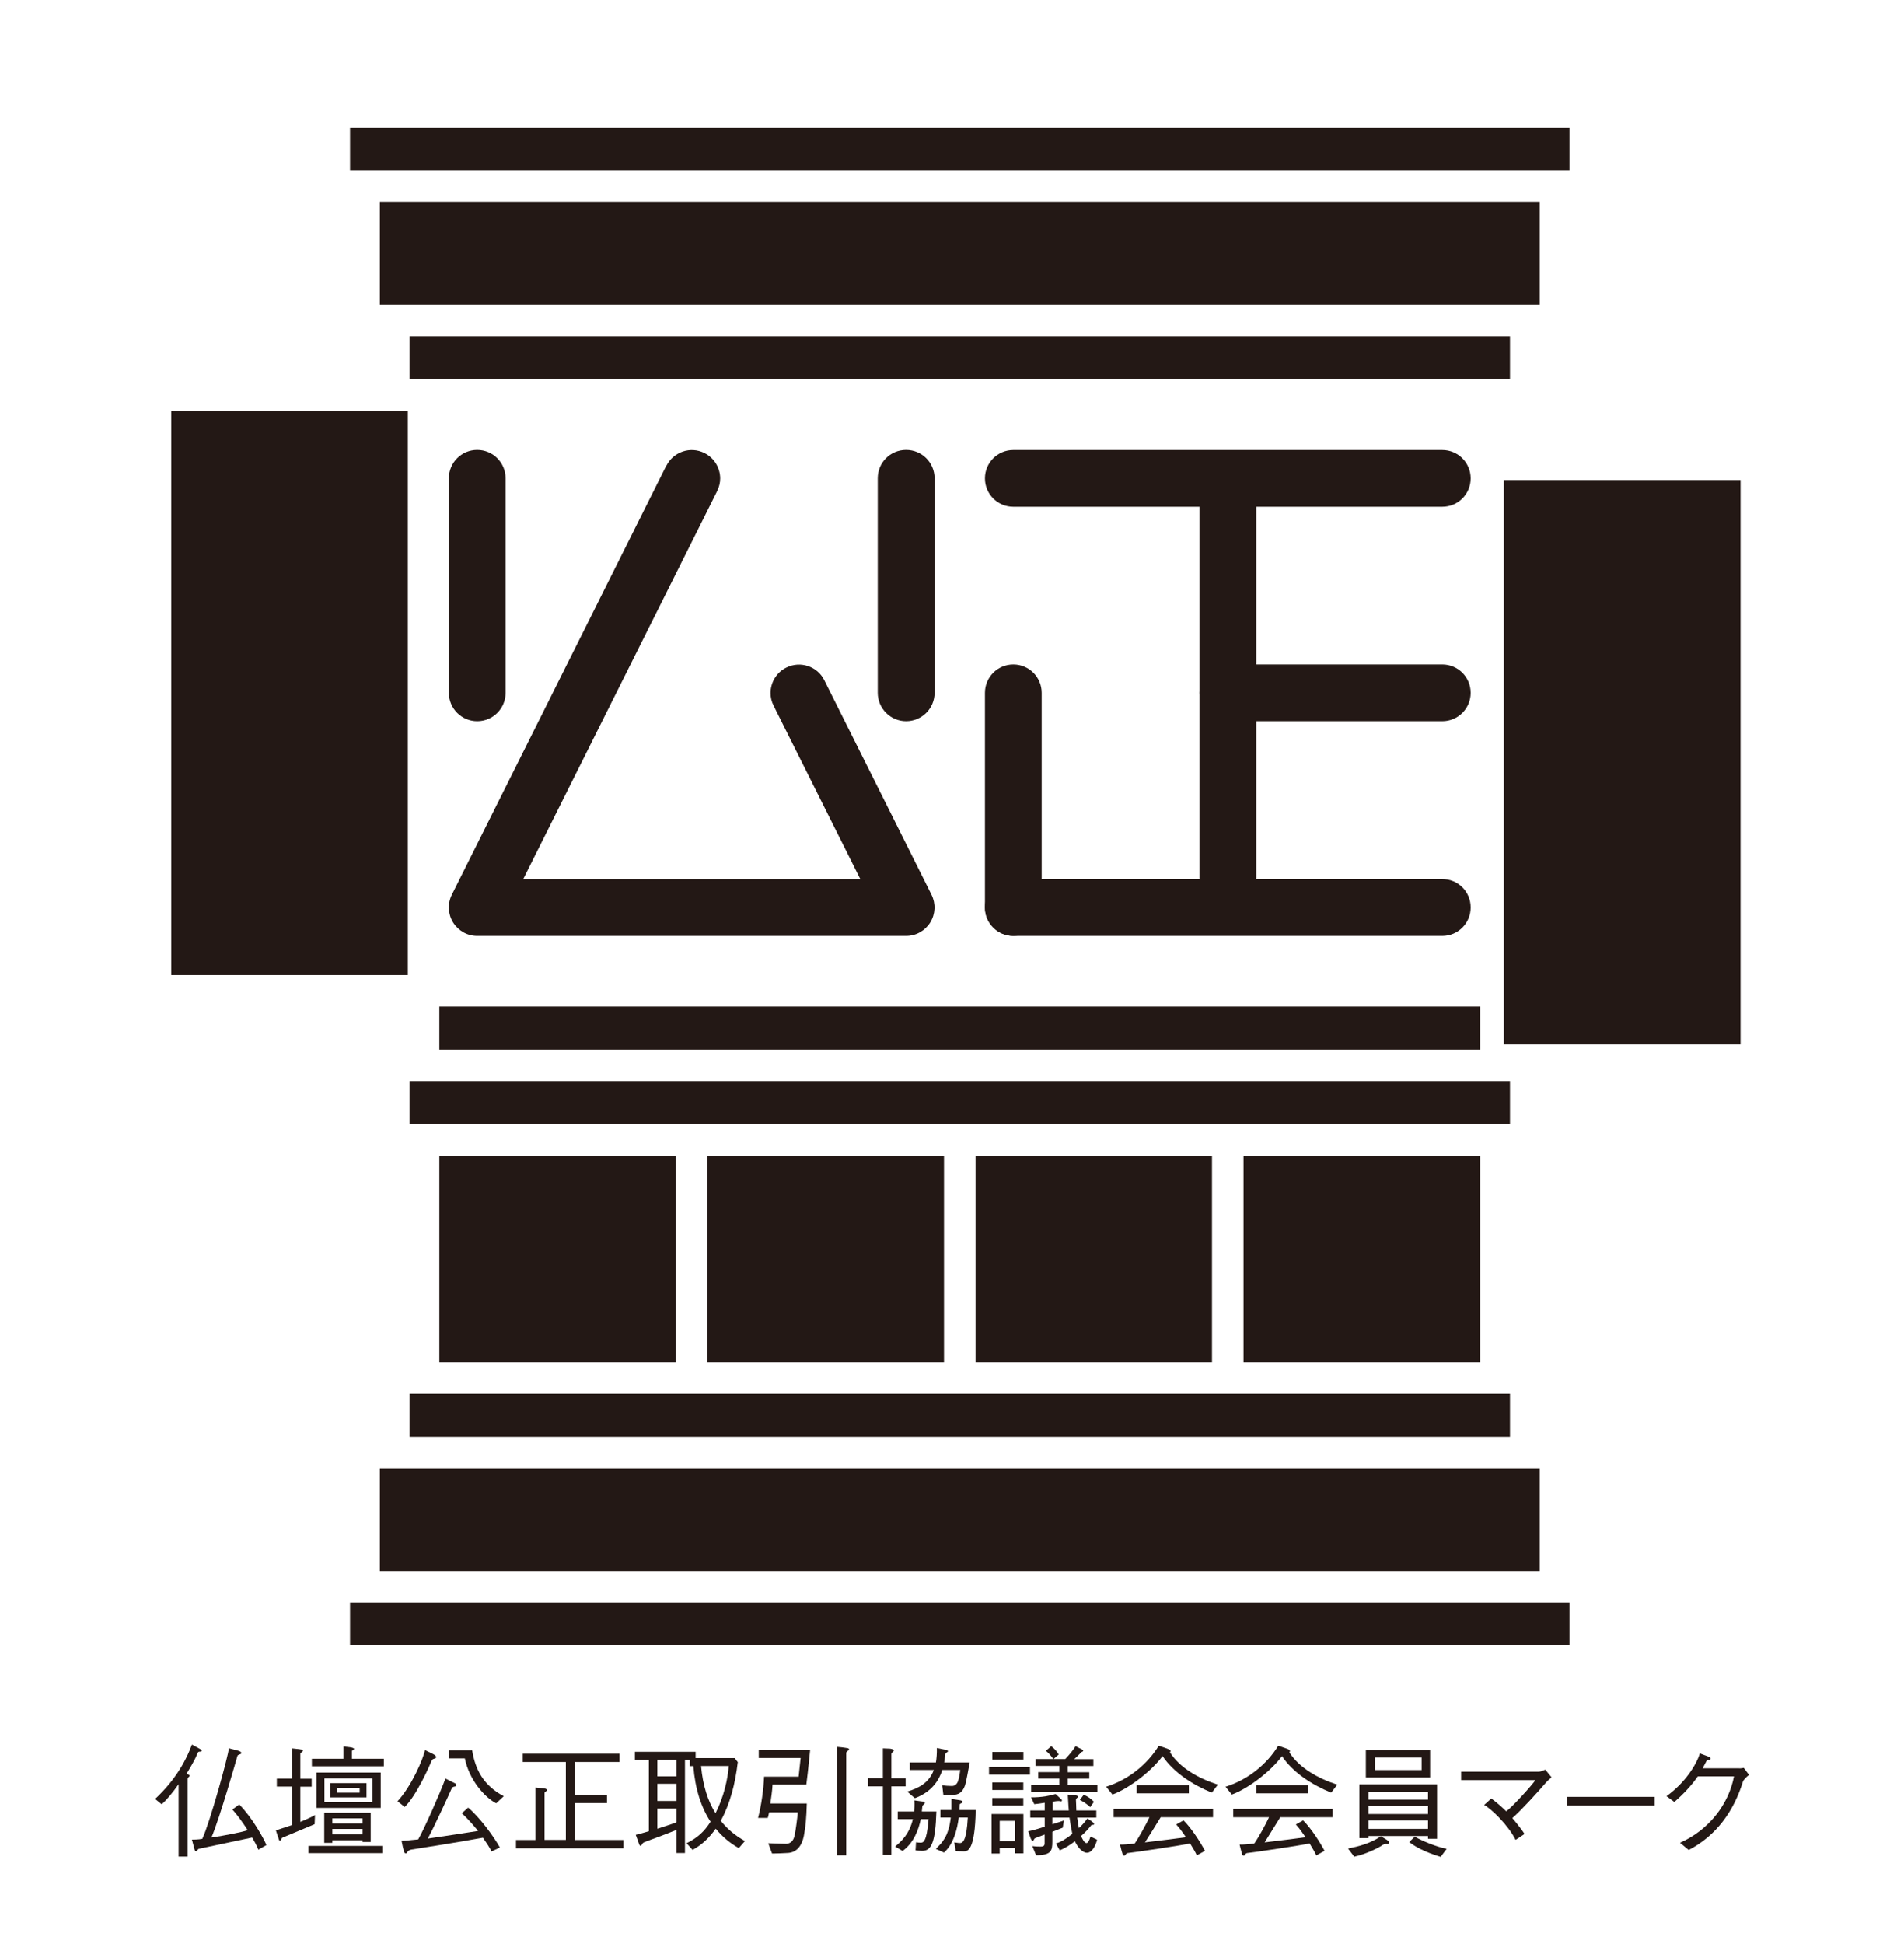
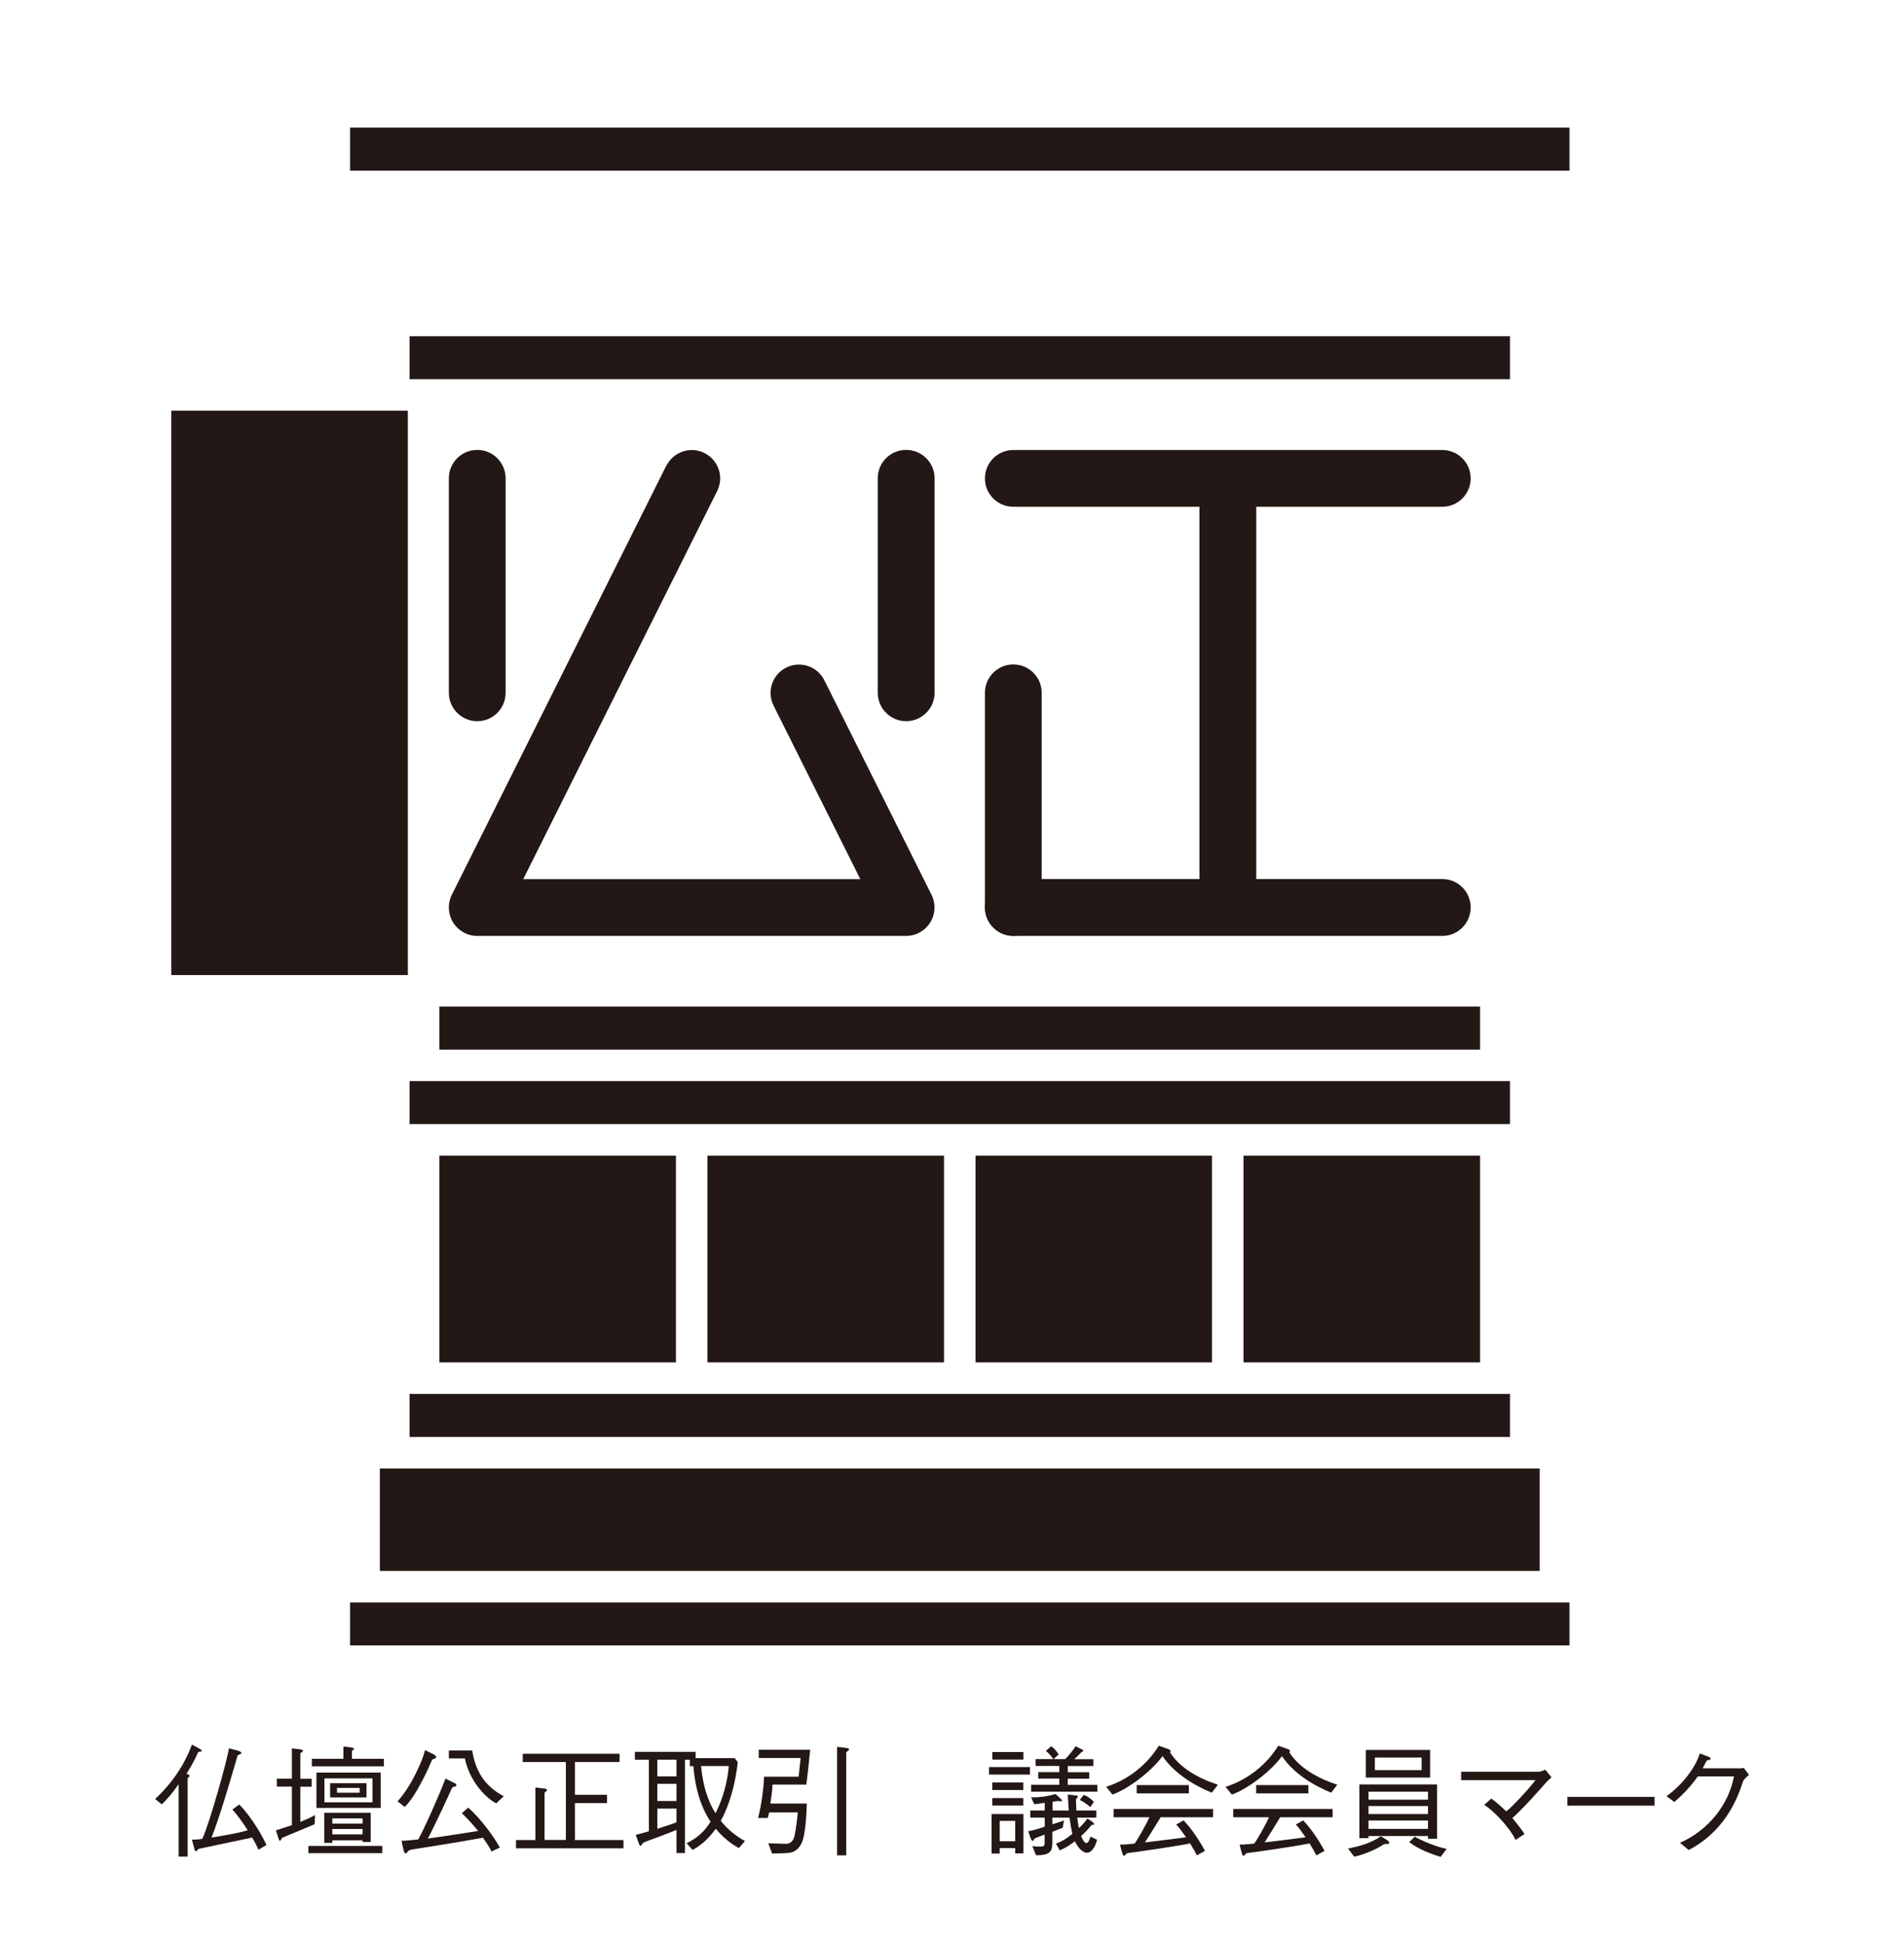
<svg xmlns="http://www.w3.org/2000/svg" id="_レイヤー_2" viewBox="0 0 200 204.2">
  <defs>
    <style>.cls-1{fill:#231815;}.cls-2{fill:#fff;}</style>
  </defs>
  <g id="_レイヤー_1-2">
    <rect class="cls-2" width="200" height="204.2" />
    <path class="cls-1" d="M155.47,143.08v-21.71h-24.85v21.71h24.85Z" />
    <path class="cls-1" d="M99.16,143.08v-21.71h-24.85v21.71h24.85Z" />
    <path class="cls-1" d="M71,143.08v-21.71h-24.85v21.71h24.85Z" />
-     <path class="cls-1" d="M161.73,31.99v-10.76H39.9v10.76h121.84Z" />
    <path class="cls-1" d="M161.73,164.98v-10.76H39.9v10.76h121.84Z" />
    <path class="cls-1" d="M164.86,17.92v-4.52H36.77v4.52h128.09Z" />
    <path class="cls-1" d="M164.86,172.8v-4.51H36.77v4.51h128.09Z" />
    <path class="cls-1" d="M158.61,118.05v-4.51H43.02v4.51h115.59Z" />
    <path class="cls-1" d="M158.61,150.91v-4.52H43.02v4.52h115.59Z" />
    <path class="cls-1" d="M155.47,110.23v-4.52H46.15v4.52h109.32Z" />
-     <path class="cls-1" d="M182.83,109.69v-59.27h-24.86v59.27h24.86Z" />
    <path class="cls-1" d="M42.84,102.4v-59.27h-24.85v59.27h24.85Z" />
    <path class="cls-1" d="M127.31,143.08v-21.71h-24.84v21.71h24.84Z" />
-     <path class="cls-1" d="M158.61,39.82v-4.51H43.02v4.51h115.59Z" />
+     <path class="cls-1" d="M158.61,39.82v-4.51H43.02v4.51Z" />
    <path class="cls-1" d="M69.99,48.9l-22.53,45.07c-.46.92-.41,2.02.13,2.9.55.88,1.5,1.42,2.53,1.42h45.06c1.04,0,1.99-.54,2.54-1.42.54-.88.59-1.97.13-2.9l-11.26-22.53c-.73-1.47-2.52-2.07-4-1.33-1.05.52-1.65,1.58-1.65,2.67,0,.45.1.9.32,1.33,0,0,6.29,12.58,9.11,18.22h-35.41c3.52-7.06,20.37-40.75,20.37-40.75.21-.43.32-.89.32-1.33,0-1.09-.61-2.15-1.65-2.67-1.47-.74-3.26-.14-4,1.33Z" />
    <path class="cls-1" d="M92.2,50.23v22.53c0,1.64,1.34,2.98,2.98,2.98s2.99-1.33,2.99-2.98v-22.53c0-1.64-1.33-2.98-2.99-2.98s-2.98,1.33-2.98,2.98Z" />
    <path class="cls-1" d="M47.15,50.23v22.53c0,1.64,1.33,2.98,2.98,2.98s2.98-1.33,2.98-2.98v-22.53c0-1.64-1.33-2.98-2.98-2.98s-2.98,1.33-2.98,2.98Z" />
    <path class="cls-1" d="M106.44,47.26c-1.65,0-2.98,1.33-2.98,2.98s1.33,2.98,2.98,2.98h45.06c1.65,0,2.98-1.33,2.98-2.98s-1.33-2.98-2.98-2.98h-45.06Z" />
-     <path class="cls-1" d="M128.97,69.78c-1.65,0-2.98,1.33-2.98,2.98s1.33,2.98,2.98,2.98h22.53c1.65,0,2.98-1.33,2.98-2.98s-1.33-2.98-2.98-2.98h-22.53Z" />
    <path class="cls-1" d="M106.44,92.32c-1.65,0-2.98,1.33-2.98,2.98s1.33,2.99,2.98,2.99h45.06c1.65,0,2.98-1.33,2.98-2.99s-1.33-2.98-2.98-2.98h-45.06Z" />
    <rect class="cls-1" x="125.99" y="50.23" width="5.97" height="45.06" />
    <path class="cls-1" d="M103.46,72.76v22.53c0,1.65,1.33,2.99,2.98,2.99s2.98-1.33,2.98-2.99v-22.53c0-1.65-1.33-2.98-2.98-2.98s-2.98,1.33-2.98,2.98Z" />
    <path class="cls-1" d="M16.28,188.94c2.28-2.1,3.37-4.31,3.88-5.72l.72.39c.15.08.35.18.3.29-.05.12-.31,0-.38.14-.37.88-.78,1.53-1.21,2.25.17.06.32.1.32.21,0,.12-.2.15-.2.33v8.15h-.95v-7.57h-.02c-.62.89-1.26,1.65-1.76,2.08l-.7-.57ZM27.14,194.26c-.17-.44-.4-.85-.65-1.28l-5.58,1.18c-.15.03-.22.26-.3.26-.15,0-.16-.15-.21-.33l-.24-.89c.23,0,.6,0,1.09-.08.78-1.65,2.75-8.76,2.79-9.51l.83.21c.29.08.5.16.48.31-.04.15-.35.1-.41.29-.06.21-1.86,6.54-2.73,8.56,1.45-.22,3.14-.54,3.81-.77-.54-.85-1.22-1.76-1.61-2.17l.72-.53c1.37,1.37,2.58,3.59,2.86,4.26l-.84.48Z" />
    <path class="cls-1" d="M38.09,191.52h-3.18v-.55h3.18v.55ZM38.09,193.27v.18h.85v-3.07h-4.88v3.16h.85v-.27h3.18ZM38.09,192.08v.57h-3.18v-.57h3.18ZM33.24,189.87h6.75v-3.71h-6.75v3.71ZM39.13,189.28h-5.05v-2.51h5.05v2.51ZM34.68,188.77h3.82v-1.5h-3.82v1.5ZM37.78,188.27h-2.38v-.5h2.38v.5ZM40.15,194.62v-.76h-7.76v.76h7.76ZM30.65,191.68l-1.67.55.24.73c.06.18.1.4.21.35.09-.03.14-.27.23-.31l3.39-1.42.04-.96c-.43.25-.99.49-1.54.72v-3.7h1.19v-.83h-1.19v-2.64c0-.13.27-.13.27-.33,0-.09-.22-.11-.42-.14l-.74-.08v3.18h-1.58v.83h1.58v4.04ZM36.07,184.71h-3.31v.79h7.56v-.79h-3.35v-.79c0-.13.22-.12.22-.25,0-.1-.3-.16-.48-.18l-.64-.07v1.29Z" />
    <path class="cls-1" d="M49.6,183.84c.33,2.02,1.2,3.69,3.32,4.8l-.8.75c-1.22-.64-2.84-2.47-3.29-4.72h-1.68v-.83h2.46ZM41.76,189.17c1.44-1.54,2.69-4.41,2.88-5.37.51.25.87.41.98.49.14.09.21.15.18.31-.05.14-.35.04-.47.33-.2.53-1.62,3.71-2.82,4.84l-.75-.6ZM51.64,194.46c-.21-.44-.52-.9-.91-1.46-2.05.38-7.02,1.18-7.49,1.24-.47.07-.45.39-.59.4-.15.01-.19-.1-.24-.29-.05-.18-.14-.54-.23-1.03.4,0,1.03-.07,1.75-.14.59-1.02,2.26-4.76,2.86-6.39.47.24.72.36.89.44.19.08.3.16.24.31-.06.16-.36,0-.49.33-.13.32-1.86,4.07-2.49,5.22,2.03-.3,4.35-.64,5.28-.8-.49-.6-1.09-1.3-1.71-1.86l.67-.59c1.21,1.02,2.68,3.02,3.33,4.19l-.89.42Z" />
    <path class="cls-1" d="M56.25,187.73s.65.06.88.1c.16.01.32.05.32.17,0,.14-.25.16-.25.31v4.92h2.24v-8.18h-4.53v-.87h10.17v.87h-4.69v3.44h3.37v.87h-3.37v3.88h5.1v.87h-11.29v-.87h2.04v-5.49Z" />
    <path class="cls-1" d="M71.06,189.14h-2.01v-1.8h2.01v1.8ZM71.06,194.61h.89v-9.8h.51v.67h.37c.19,2.42.84,4.38,1.81,5.84-.65,1.02-1.36,1.69-2.52,2.26l.63.7c1.01-.55,1.77-1.29,2.43-2.23.73.89,1.56,1.56,2.43,2.04l.64-.74c-.95-.53-1.81-1.2-2.54-2.13.95-1.72,1.52-3.84,1.79-6.16l-.33-.42h-4.1v-.66h-6.38v.83h1.47v7.51c-.54.16-.99.29-1.38.38.1.25.27.76.33.91.05.15.11.28.22.23.1-.04.06-.27.42-.4.36-.13,2.58-.95,3.31-1.26v2.45ZM71.06,186.56h-2.01v-1.76h2.01v1.76ZM71.06,191.38c-.4.16-1.17.41-2.01.68v-2.12h2.01v1.44ZM76.55,185.47c-.1,1.38-.53,3.28-1.39,4.96-.8-1.26-1.33-2.9-1.52-4.96h2.91Z" />
    <path class="cls-1" d="M87.93,183.46c.39.03.71.07.87.1.16.03.39.03.39.17,0,.11-.3.2-.3.37v10.75h-.96v-11.39ZM85.1,183.77c-.06.54-.19,2.02-.4,3.65h-3.55c-.03.66-.14,1.35-.23,1.99h3.83c-.05,1.58-.12,2.37-.31,3.39-.2,1.04-.75,1.74-1.66,1.8-.87.05-1.05.05-1.68.06l-.4-1.08,1.9.06c.5-.04.77-.36.88-.93s.27-1.71.32-2.37h-3.01c-.05.19-.08.4-.14.58h-1.02c.34-1.3.58-3.01.63-4.33h3.63l.21-1.96h-4.4v-.87h5.41Z" />
-     <path class="cls-1" d="M95.13,186.74v.87h-1.5v7.18h-.89v-7.18h-1.56v-.87h1.56v-3.12l.74.03c.19.01.41.1.41.2,0,.11-.26.2-.26.37v2.53h1.5ZM94.3,190.25h1.72c.03-.36.05-.76.02-1.17l.72.1c.15.03.39,0,.39.15,0,.16-.24.19-.27.4l-.05.52h1.53c-.1,3.11-.48,4.13-1.48,4.13-.33,0-.51-.03-.71-.05l.05-.85c.2.03.35.04.48.04.26,0,.64,0,.84-2.47h-.82c-.23,1.12-.75,2.51-1.91,3.34l-.79-.46c.68-.56,1.5-1.32,1.87-2.88h-1.59v-.79ZM98.79,190.09h1.15v-1.16l.68.1c.15.03.53.04.47.23-.06.2-.25.07-.28.28,0,.05,0,.24-.03.55h1.71c-.08,4.23-.83,4.34-1.23,4.34-.33,0-.51-.01-.87-.02l-.15-.92c.32.03.39.07.59.07.3,0,.7-.23.83-2.68h-.95c-.15,1.18-.54,2.81-1.56,3.68l-.85-.39c.65-.64,1.34-1.27,1.57-3.29h-1.09v-.79ZM101.86,185.1c-.19,1.01-.29,1.63-.45,2.26-.16.61-.55,1.12-1.15,1.12h-1.17l-.12-.98c.36.05.59.06.95.07.36.03.6-.18.72-.53.11-.38.16-.63.23-1.15h-1.89c-.33,1.04-1.08,2.3-2.89,2.96l-.79-.69c1.13-.35,2.26-.86,2.79-2.27h-2.52v-.79h2.74c.07-.44.11-.94.1-1.52l.77.16c.21.03.39.05.39.19,0,.12-.27.1-.28.33,0,.08-.04.39-.11.84h2.69Z" />
    <path class="cls-1" d="M106.64,193.37h-1.63v-2.14h1.63v2.14ZM107.5,194.64v-4.13h-3.34v4.15h.85v-.57h1.63v.55h.85ZM104.23,189.62h3.26v-.79h-3.26v.79ZM107.5,184.79v-.79h-3.26v.79h3.26ZM104.23,187.99h3.26v-.79h-3.26v.79ZM113.06,190.15c0-.41-.04-.94-.04-1.12,0-.21.19-.18.19-.32s-.09-.13-.27-.16c-.19-.03-.32-.03-.78-.08.04.45.05,1.05.11,1.67h-1.71v-.92c.29-.05.47-.07.54-.07.24-.03.31.07.41.01.1-.05,0-.18-.09-.25l-.54-.5c-.57.17-1.4.36-2.57.35l.33.72c.3-.03.69-.08,1.1-.15v.81h-1.52v.75h1.52v.95c-.68.23-1.35.42-1.73.48.11.34.21.64.27.79.08.16.16.25.24.21.09-.03.05-.21.26-.29.08-.03.48-.18.95-.36v.92c0,.24-.09.36-.53.34-.28,0-.46-.01-.76-.05l.39.96c1.58,0,1.71-.46,1.71-1.45v-1.01c.52-.2.92-.36,1.09-.43l.13-.76c-.24.08-.67.23-1.22.4v-.7h1.8c.09.65.2,1.26.3,1.71-.63.51-1.24.88-1.73,1l.41.73c.62-.27,1.1-.58,1.59-.96.29.64.8,1.21,1.26,1.21.53,0,.92-.73,1.07-1.37l-.69-.33c-.15.45-.36,1.09-.8.33-.07-.14-.14-.24-.19-.39.44-.38.76-.74,1.08-1.14.08-.09.22.03.28-.08.01-.07,0-.11-.11-.21-.1-.09-.29-.24-.6-.4-.22.33-.51.66-.88,1-.08-.37-.11-.75-.18-1.1h2.01v-.75h-2.12ZM115.27,188.17v-.72h-3.11v-.65h2.26v-.68h-2.26v-.65h2.69v-.72h-2.01c.29-.26.58-.55.75-.73.09-.08.11-.01.18-.12.04-.07,0-.12-.1-.16-.1-.07-.36-.17-.69-.35-.3.47-.58.81-1.08,1.35h-3.12v.72h2.49v.65h-2.21v.68h2.21v.65h-2.96v.72h6.96ZM109.87,183.88c.32.27.57.57.78.87l.56-.49c-.21-.33-.43-.61-.79-.87l-.55.48ZM113.43,189.03c.51.25.93.6,1.09.76l.39-.56c-.31-.31-.62-.57-1.08-.73l-.4.53ZM108.19,186.37v-.79h-4.3v.79h4.3Z" />
    <path class="cls-1" d="M116.19,187.65c2.36-.74,4.35-2.38,5.53-4.31.63.2.88.31,1.04.37.16.06.27.15.14.33,1.03,1.63,3.01,2.74,5.03,3.39l-.64.84c-2.04-.83-4.06-2.17-5.17-3.84-1.11,1.51-3.43,3.35-5.26,4.04l-.68-.83ZM119.4,188.34v-.87h5.48v.87h-5.48ZM125.71,194.85c-.09-.24-.36-.7-.7-1.25-.87.2-5.85.94-6.55,1.01-.21.02-.23.25-.34.27-.11.03-.19-.07-.22-.21-.04-.11-.16-.55-.25-.95.29.01.83-.03,1.53-.1.36-.49,1.24-2.07,1.56-2.77h-3.76v-.87h10.44v.87h-5.5c-.59.96-1.34,2.17-1.65,2.64,1.72-.2,3.68-.45,4.31-.54-.35-.51-.7-.99-1.03-1.34l.77-.43c.82.8,1.82,2.36,2.25,3.2l-.85.47Z" />
    <path class="cls-1" d="M128.74,187.65c2.36-.74,4.35-2.38,5.53-4.31.63.2.88.31,1.04.37.16.06.26.15.13.33,1.03,1.63,3.02,2.74,5.03,3.39l-.64.84c-2.05-.83-4.07-2.17-5.17-3.84-1.1,1.51-3.42,3.35-5.26,4.04l-.68-.83ZM131.95,188.34v-.87h5.48v.87h-5.48ZM138.26,194.85c-.09-.24-.37-.7-.7-1.25-.87.2-5.85.94-6.55,1.01-.22.02-.22.25-.34.27-.11.03-.19-.07-.21-.21-.04-.11-.16-.55-.25-.95.29.01.83-.03,1.53-.1.37-.49,1.25-2.07,1.56-2.77h-3.76v-.87h10.44v.87h-5.5c-.59.96-1.35,2.17-1.64,2.64,1.72-.2,3.68-.45,4.3-.54-.35-.51-.7-.99-1.02-1.34l.76-.43c.82.8,1.82,2.36,2.25,3.2l-.85.47Z" />
    <path class="cls-1" d="M143.75,189.67h6.25v.84h-6.25v-.84ZM143.75,192.82h6.25v.29h.95v-5.71h-8.16v5.64h.96v-.21ZM143.75,191.19h6.25v.88h-6.25v-.88ZM143.75,189v-.84h6.25v.84h-6.25ZM150.22,186.68v-2.9h-6.75v2.9h6.75ZM144.42,185.9v-1.32h4.91v1.32h-4.91ZM142.25,194.99c1.22-.25,2.61-.95,3.01-1.24.32-.2.49,0,.63-.14.14-.12-.1-.31-.24-.4l-.6-.36c-1.12.76-2.3,1.05-3.45,1.29l.65.85ZM148.02,193.45c.93.75,2.37,1.28,3.31,1.56l.63-.84c-1.12-.22-2.65-.87-3.35-1.28l-.59.57Z" />
    <path class="cls-1" d="M156.64,188.88c.52.37,1.09.87,1.58,1.35.64-.46,2.74-2.78,3.06-3.28h-7.8v-.88h8.15c.16,0,.51-.12.69-.22l.65.8c-.16.18-.36.31-.55.53-.93,1.07-2.57,2.89-3.56,3.76.58.68,1.07,1.33,1.28,1.67l-.94.62c-.75-1.52-2.54-3.26-3.3-3.67l.75-.68Z" />
    <path class="cls-1" d="M164.64,189.63v-.92h9.16v.92h-9.16Z" />
    <path class="cls-1" d="M182.68,185.72c.09,0,.24,0,.49-.05l.55.73c-.3.25-.56.49-.64.71-.97,3.12-2.8,5.68-5.7,7.18l-.91-.76c3.06-1.34,5.13-4.09,5.67-6.97h-3.8c-.68.98-1.53,1.87-2.46,2.69l-.83-.61c1.94-1.39,3.16-3.32,3.5-4.49l.68.25c.18.06.53.19.45.33-.06.14-.36.08-.42.2l-.41.78h3.82Z" />
  </g>
</svg>